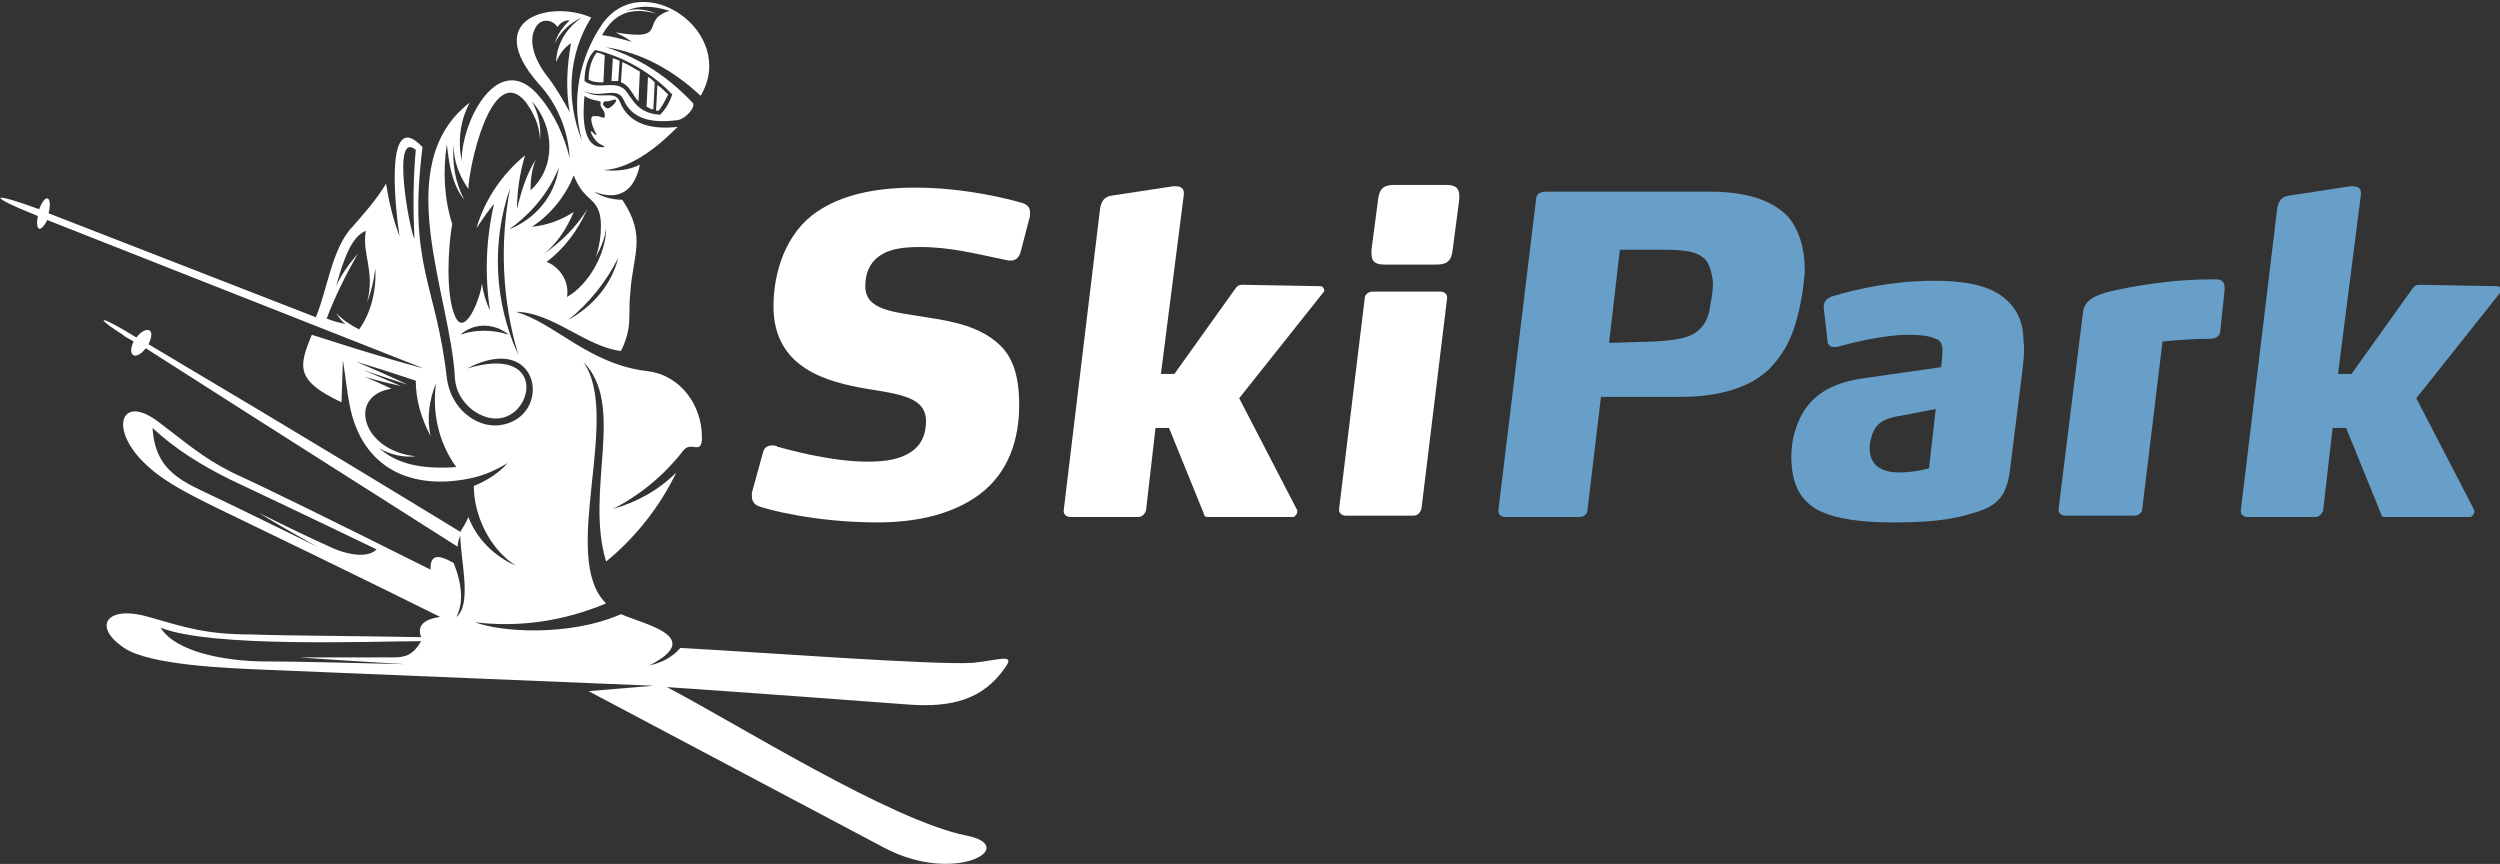
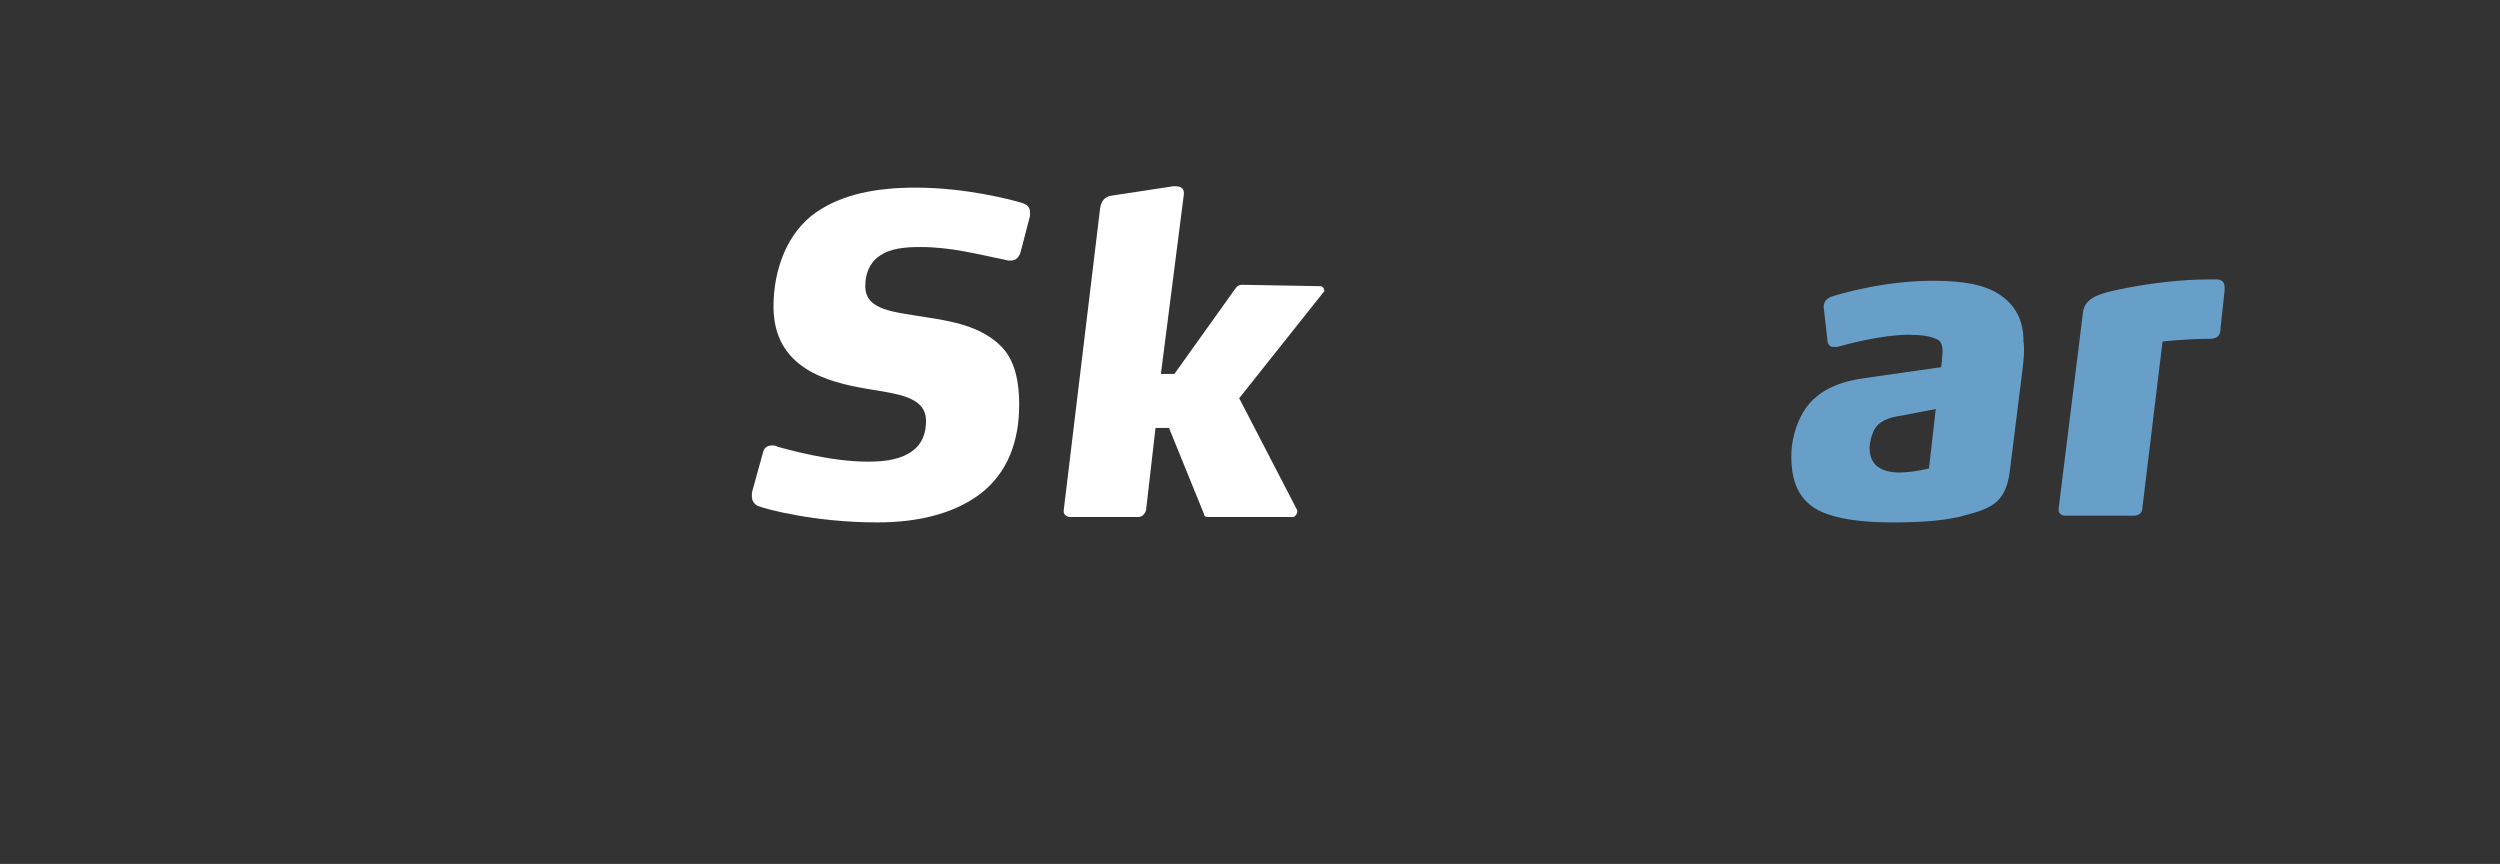
<svg xmlns="http://www.w3.org/2000/svg" version="1.1" id="Layer_1" x="0px" y="0px" width="185.2px" height="64px" viewBox="0 0 185.2 64" style="enable-background:new 0 0 185.2 64;" xml:space="preserve">
  <rect x="0" y="0" width="185.2" height="64" fill="#333333" stroke="none" />
  <style type="text/css">
	.st0{fill:#FFFFFF;}
	.st1{fill:#679FC9;}
	.st2{fill-rule:evenodd;clip-rule:evenodd;fill:#FFFFFF;}
</style>
  <g>
    <path class="st0" d="M75.6,18.7c-0.1,0.3-0.3,0.6-0.7,0.6c-0.1,0-0.1,0-0.2,0c-2.4-0.5-4.3-1-6.5-1c-1.2,0-2.3,0.1-3.1,0.7   c-0.7,0.5-1,1.3-1,2.2c0,1.8,2.1,1.9,4.5,2.3c2,0.3,4,0.7,5.4,2c1,0.9,1.5,2.3,1.5,4.5c0,2.6-0.8,5-2.9,6.6c-2,1.5-4.7,2.1-7.6,2.1   c-4.7,0-8.3-1-8.8-1.2c-0.3-0.1-0.5-0.4-0.5-0.7c0-0.1,0-0.2,0-0.3l0.8-2.9c0.1-0.5,0.4-0.6,0.7-0.6c0.1,0,0.3,0,0.4,0.1   c0.8,0.2,3.9,1.1,6.7,1.1c1.4,0,2.5-0.2,3.3-0.8c0.7-0.5,1-1.3,1-2.2c0-1.8-2-2-4.4-2.4c-2.9-0.5-6.9-1.5-6.9-6.1   c0-2.7,1-5.5,3.2-7c1.9-1.3,4.4-1.8,7.3-1.8c3.8,0,7.1,0.9,7.8,1.1c0.4,0.1,0.7,0.3,0.7,0.7c0,0.1,0,0.2,0,0.3L75.6,18.7z" />
    <path class="st0" d="M91.8,29.5l4.3,8.3v0.1c0,0.2-0.2,0.4-0.3,0.4h-6.2c-0.2,0-0.4,0-0.4-0.2l-2.6-6.4h-1l-0.7,6.1   c-0.1,0.3-0.3,0.5-0.6,0.5h-5c-0.3,0-0.5-0.2-0.5-0.4v-0.1l2.7-22.4c0.1-0.5,0.3-0.8,0.8-0.9l4.6-0.7h0.2c0.3,0,0.6,0.1,0.6,0.5   v0.1L86,27.7h1l4.5-6.3c0.2-0.3,0.4-0.3,0.5-0.3h0.2l5.6,0.1c0.2,0,0.3,0.2,0.3,0.3c0,0.1,0,0.1-0.1,0.2L91.8,29.5z" />
-     <path class="st0" d="M105.3,37.7c-0.1,0.3-0.3,0.5-0.6,0.5h-5c-0.3,0-0.5-0.2-0.5-0.4v-0.1l1.9-15.6c0-0.3,0.3-0.5,0.6-0.5h5   c0.3,0,0.5,0.2,0.5,0.4v0.1L105.3,37.7z M107.6,18.6c-0.1,0.8-0.5,1-1.2,1h-3.8c-0.7,0-1-0.2-1-0.8v-0.3l0.5-3.8   c0.1-0.8,0.5-1,1.2-1h3.8c0.7,0,1,0.2,1,0.8c0,0.1,0,0.2,0,0.3L107.6,18.6z" />
-     <path class="st1" d="M133,24c-0.4,1.4-1.1,2.5-2,3.4c-1.4,1.3-3.6,2-6.5,2h-0.1l-5.8,0l-1,8.4c0,0.3-0.3,0.5-0.6,0.5h-5.5   c-0.3,0-0.5-0.2-0.5-0.4v-0.1l2.8-23.1c0-0.3,0.3-0.5,0.7-0.5h12.2c2.8,0,4.7,0.7,5.8,1.9c0.8,1,1.2,2.3,1.2,4   C133.6,21.4,133.4,22.7,133,24z M126.3,19.2c-0.7-0.7-1.9-0.7-3.7-0.7h-2.6l-0.8,6.9l3.4-0.1c1.7-0.1,2.7-0.3,3.3-0.9   c0.4-0.4,0.7-0.9,0.8-1.8c0.1-0.5,0.2-1.1,0.2-1.7C126.8,20.1,126.6,19.5,126.3,19.2z" />
    <path class="st1" d="M149.8,27.6l-0.9,7.2c-0.3,2.6-1.5,2.9-3.8,3.5c-1.4,0.3-2.9,0.4-4.9,0.4c-2.1,0-4.1-0.2-5.5-0.9   c-1.3-0.7-2-1.9-2-4c0-1.1,0.3-2.3,0.9-3.3c1.1-1.8,3.1-2.3,4.6-2.5l5.6-0.8c0,0,0.1-0.8,0.1-1.2s-0.1-0.8-0.5-0.9   c-0.4-0.2-1.1-0.3-2-0.3c-2,0-4.6,0.7-5.3,0.9c-0.1,0-0.2,0-0.3,0c-0.2,0-0.3-0.1-0.4-0.3l-0.3-2.6v-0.1c0-0.4,0.3-0.6,0.5-0.7   c0.6-0.2,3.9-1.2,7.6-1.2c2.3,0,3.8,0.3,4.9,1c1.2,0.8,1.8,1.9,1.8,3.5C150,25.9,149.9,26.8,149.8,27.6z M140.8,30.8   c-0.7,0.1-1.4,0.3-1.8,0.8c-0.3,0.4-0.5,1.1-0.5,1.6c0,0.6,0.2,1,0.5,1.3c0.5,0.4,1.1,0.5,1.7,0.5c1.1,0,2.2-0.3,2.2-0.3l0.5-4.4   L140.8,30.8z" />
    <path class="st1" d="M164.5,24.3c0,0.4-0.1,0.8-0.8,0.8c-1.8,0-3.5,0.2-3.5,0.2l-1.5,12.4c0,0.3-0.3,0.5-0.6,0.5h-5.1   c-0.3,0-0.5-0.2-0.5-0.4v-0.1l1.8-14.5c0.1-1.2,1.3-1.5,3.4-1.9c1.6-0.3,3.8-0.6,5.9-0.6h0.6c0.4,0,0.6,0.2,0.6,0.6v0.2L164.5,24.3   z" />
-     <path class="st1" d="M179,29.5l4.3,8.3v0.1c0,0.2-0.2,0.4-0.3,0.4h-6.2c-0.2,0-0.4,0-0.4-0.2l-2.6-6.4h-1l-0.7,6.1   c-0.1,0.3-0.3,0.5-0.6,0.5h-5c-0.3,0-0.5-0.2-0.5-0.4v-0.1l2.7-22.4c0.1-0.5,0.3-0.8,0.8-0.9l4.6-0.7h0.2c0.3,0,0.6,0.1,0.6,0.5   v0.1l-1.7,13.3h1l4.5-6.3c0.2-0.3,0.4-0.3,0.5-0.3h0.2l5.6,0.1c0.2,0,0.3,0.2,0.3,0.3c0,0.1,0,0.1-0.1,0.2L179,29.5z" />
  </g>
-   <path class="st2" d="M50.4,48c-0.6,0.7-1.4,1.1-2.3,1.3c4.1-2.1-0.2-3-2.1-3.8c-3.9,1.7-9,1.3-10.8,0.6c3.3,0.4,6.6-0.1,9.7-1.4  c-3.5-3.4,1.2-13.9-1.7-17.9c3.2,3.2,0.1,9.5,1.7,14.8c2.2-1.8,4-4.1,5.2-6.6c-1.3,1.3-2.9,2.2-4.7,2.7c2-1,3.8-2.5,5.2-4.3  c0.6-0.8,1.4,0.4,1.4-1c0-2.4-1.6-4.6-4-4.9c-4.4-0.5-6.9-3.6-9.8-4.4c2.7,0,5.2,2.6,7.8,2.9c0.9-1.8,0.5-2.7,0.7-4.4  c0.2-2.8,1.2-4.1-0.6-6.8c-0.7,0-1.5-0.2-2.1-0.6c1.8,0.7,3,0,3.4-2c-0.8,0.4-1.7,0.5-2.7,0.4c2.2-0.1,4.3-2,5.5-3.2  c-1.8,0.2-3.6-0.1-4.3-1.9c-0.4-0.9-1.5,0-2.7-0.8c1.3,0.7,2.5-0.4,3,0.7c0.7,1.6,2.4,1.7,4,1.5c0.6-0.1,1.4-1,1.1-1.3  c-1.8-1.9-3.9-3.3-6.4-4.1c2.7,0.4,5.1,1.8,7,3.6c2.8-4.7-4.3-9.6-7.3-5.3c-1.7,2.5-2.3,5.6-1.5,8.6c-1.2-3-1-6.4,0.7-9.1  c-2.9-1.3-8.2,0-3.9,4.9c1.4,1.5,2.2,3.5,2.3,5.5c-0.4-1.6-1.1-3.2-2.2-4.5c-3-3.7-5.8,1.7-5.8,4.7c-0.3-1.5-0.1-3,0.6-4.3  c-6,4.6-1.4,14.3-1.1,20.4c0.1,1.8,1.8,3.1,3.2,3c2.7-0.2,3.6-5.5-2.3-3.7c5.5-2.9,6.4,3.7,2.4,4.2c-1.7,0.2-3.6-1.2-3.9-3.5  c-0.8-7.1-2.9-8.3-1.8-17.1c-3-3.2-1.9,5.4-1.7,6.6c-0.5-1.3-0.8-2.6-1-3.9c-0.7,1.2-1.8,2.4-2.4,3.1c-1.6,1.6-1.9,4.6-2.8,6.8  L3.6,15.8c0.3-1.2-0.2-1.6-0.7-0.3c-3.5-1.3-4.1-1.1-0.1,0.5c-0.2,1.1,0.2,1.3,0.7,0.3l27.9,11c-3.7-1-6.4-1.9-8.3-2.5  c-1,2.4-1.2,3.4,2.2,5l0.1-3.1c0.2,1.2,0.3,2.3,0.5,3.3c0.9,4.7,4.6,6.4,9.1,5.4c0.9-0.2,1.8-0.6,2.6-1.1c-0.6,0.7-1.5,1.3-2.5,1.7  c0,2.1,1.1,4.6,3.1,5.9c-1.6-0.7-2.9-2-3.5-3.6c-0.2,0.5-0.5,0.9-0.6,1.1c-3.6-2.2-11.3-6.9-23.1-13.9c0.6-1.2-0.2-1.4-0.9-0.5  l-1-0.6c-1.9-1.1-1.9-0.8,0,0.4c0.2,0.2,0.5,0.3,0.8,0.5c-0.5,1,0.1,1.5,0.9,0.5c3.9,2.5,11.6,7.4,23.1,14.7c0-0.3,0.1-0.6,0.2-0.8  c0,1.7,0.9,5.1-0.3,6c0.5-0.9,0.5-2.3-0.2-4c-0.4-0.2-1.8-1.1-1.7,0.5C24.3,38.4,19.4,36,17.2,35c-2.2-1.1-3.4-2.2-5.4-3.7  c-2.7-2.1-3.7,0.2-1.4,2.7c1.4,1.5,3.2,2.4,5.4,3.5c11.2,5.4,16.8,8.2,16.8,8.2c-1.3,0.2-1.7,0.7-1.4,1.5c-5.5-0.1-9.8-0.1-12.6-0.2  c-3.3,0-4.8-0.5-7.6-1.3c-3.1-0.9-4.2,0.7-1.8,2.3c1.9,1.3,7.9,1.5,10.1,1.6c7.3,0.3,29.1,1.2,29.1,1.2l-4.8,0.4l21.9,11.6  c5.3,2.8,10.1-0.1,6.1-0.9c-5.6-1.1-17.2-8.4-22.2-11c0,0,6,0.4,18,1.3c3,0.2,5.4-0.3,7.1-2.8c0.7-1-0.5-0.5-2.4-0.3  C69.4,49.3,56.1,48.3,50.4,48L50.4,48z M34.1,24.8c1-0.9,2.5-0.9,3.6,0C36.5,24.4,35.2,24.4,34.1,24.8L34.1,24.8z M43.1,1.3  c-0.9,0.4-1.6,1.1-2,1.9c0.2-0.7,0.6-1.2,1.1-1.7c-0.4,0-0.7,0.2-0.9,0.5c-0.5-0.7-1.4-0.6-1.7,0.2c-0.4,0.8-0.1,2.1,0.9,3.4  c0.7,0.9,1.2,1.8,1.7,2.7c-0.3-1.7-0.2-3.4,0.1-5.1c-0.5,0.3-0.9,0.9-1.1,1.4C41.2,3.4,41.9,2.1,43.1,1.3L43.1,1.3z M39.4,7.5  c0.5,0.9,0.7,1.9,0.6,2.9c0-1.1-0.5-2.1-1.1-2.9c-2.5-2.9-4.2,5-4.2,6.5c-0.7-1-1.1-2.1-1.1-3.3c-0.1,1.4,0.1,2.8,0.8,4.1  c-1.1-1.3-1.2-3.5-1.3-4.1c-0.3,2-0.2,4,0.4,5.9c-0.3,1.6-0.5,5.2,0.2,6.8c0.7,1.7,1.9-1.3,2-2.4c0.1,0.7,0.3,1.4,0.6,2  c-0.4-2.6-0.3-5.3,0.3-7.9c-0.5,0.6-0.9,1.2-1.3,1.8c0.6-2.1,1.9-4,3.6-5.4c-0.4,1.3-0.6,2.7-0.6,4c0.3-1.3,0.7-2.6,1.4-3.7  c-0.3,0.7-0.4,1.5-0.4,2.3C41.2,12.4,41.1,9.4,39.4,7.5L39.4,7.5z M26.4,26.8c2.6,1.1,3.8,1.7,3.8,1.7c-2.2-0.7-3.3-1.1-3.3-1.1  c1.9,0.8,2.8,1.2,2.8,1.2c-1.8-0.4-2.7-0.7-2.7-0.7c1.4,0.6,2,0.9,2,0.9c-3.3,0.5-2.2,4.6,1.8,5c-0.9,0.1-1.9-0.1-2.7-0.6  c1.2,1.1,3,1.6,5.7,1.4c-1.3-1.8-1.8-4-1.5-6.2c-0.5,1.2-0.7,2.6-0.4,3.9c-0.7-1.3-1.1-2.7-1.1-4.1C27.8,27.2,26.4,26.8,26.4,26.8  L26.4,26.8z M24.2,23.6c0.6-1.6,1.4-3.2,2.3-4.8c-0.6,0.7-1.2,1.5-1.6,2.4c0.6-2.2,1.2-3.7,2.2-4.1c-0.3,1.8,0.7,2.9,0.1,5.3  c0.3-0.8,0.5-1.6,0.6-2.5c0.1,1.5-0.3,3.3-1.2,4.5c-0.6-0.3-1.2-0.7-1.7-1.2c0.2,0.3,0.4,0.6,0.7,0.8C25.1,23.9,24.7,23.8,24.2,23.6  L24.2,23.6z M46.4,0.8c0.7-0.2,1.5-0.1,2.2,0.2c-1.9-0.5-3.1,0-4,1.6c0.8,0.1,1.5,0.3,2.2,0.5c-0.4-0.3-0.8-0.5-1.2-0.7  c4.1,0.7,1.7-0.9,4-1.6C48.3,0.4,47.3,0.4,46.4,0.8L46.4,0.8z M44.1,19.1c0.4-0.7,0.7-1.4,0.8-2.2c0,1.9-1.3,4.2-2.9,5.1  c0.2-1.1-0.5-2.2-1.5-2.6c1.3-1,2.3-2.3,3-3.9c-0.8,1.3-1.9,2.4-3.2,3.3c1-0.8,1.7-1.9,2.2-3.1c-0.9,0.6-2,1-3.1,1.1  c1.4-0.9,2.5-2.3,3.1-3.8c0.7,1.7,1.4,1.6,1.8,2.5C44.7,16.3,44.5,18.2,44.1,19.1L44.1,19.1z M11.9,46.5c3.8,1.5,15.5,1,19.3,1  c-0.6,1-1.1,1.2-2.1,1.2c-1.1,0-3.4,0-6.9,0c0,0,2.6,0.2,7.8,0.5c-4.5-0.1-8-0.2-10.3-0.2C16.7,49,13,48.3,11.9,46.5L11.9,46.5z   M11.3,31.7c1.7,1.6,3.7,2.8,5.7,3.8c1.7,0.8,5.3,2.5,10.9,5.2c-0.7,0.7-2.3,0.4-3.7-0.3c-1.1-0.5-2.8-1.3-5-2.4  c0,0,1.4,0.9,4.3,2.5c-3.3-1.6-5.7-2.8-7.4-3.6C13.6,35.7,11.5,35,11.3,31.7L11.3,31.7z M30.7,17.7c-0.1-2.2-0.1-4.4,0.1-6.6  C29,9.6,30.3,16.9,30.7,17.7L30.7,17.7z M45.5,7.7c-0.2,0.2-0.5,0.5-0.7,0.2c0,0-0.1-0.1-0.1-0.1c-0.1-0.1,0-0.2,0.1-0.3  c0.1,0,0.2,0,0.3,0C45.4,7.4,45.9,7.2,45.5,7.7L45.5,7.7z M43.3,7.1c0.5,0.4,1.2,0.3,1.2,0.5c-0.1,0.4,0.3,0.5,0.3,0.9  c0,0.3,0,0.2-0.2,0.2c-0.2-0.1-0.4-0.1-0.6-0.1c-0.4,0-0.1,0.8,0.1,1.2c0.2,0.3,0,0.2-0.1,0.1c-0.5-0.6-0.1,0.5,0.5,0.8  c0.2,0.1,0.4,0.2,0.2,0.2C43,11,43.2,8.2,43.3,7.1L43.3,7.1z M49.5,7c-0.2,0.4-0.4,0.8-0.7,1.2c-0.1,0-0.1,0-0.2,0l0.1-1.9  C49,6.5,49.3,6.8,49.5,7L49.5,7z M48.4,8.1c-0.2,0-0.3-0.1-0.5-0.2l0.1-2.2c0.2,0.1,0.3,0.2,0.5,0.4L48.4,8.1z M47.3,7.5  c0,0-0.1-0.1-0.1-0.1c-0.4-0.5-0.6-1.1-1.2-1.3l0.1-1.5c0.5,0.2,0.9,0.5,1.3,0.7L47.3,7.5z M45.8,6c-0.2,0-0.3,0-0.5,0l0.1-1.7  c0.2,0.1,0.3,0.1,0.5,0.2L45.8,6z M44.7,6.1c-0.4,0-0.7,0-1.1-0.2c0-0.7,0.2-1.5,0.6-2c0.2,0,0.4,0.1,0.6,0.2L44.7,6.1z M43.3,6  c0-0.8,0.2-1.8,0.8-2.3c2.1,0.5,4.2,1.7,5.7,3.3c-0.2,0.6-0.5,1.1-0.9,1.5c-2-0.1-2.2-1.7-2.8-2C45.3,6,44.2,6.7,43.3,6L43.3,6z   M41.4,12.4c-0.3,2.1-1.7,3.8-3.7,4.6C39.4,15.8,40.7,14.2,41.4,12.4L41.4,12.4z M38.4,26.3c-1.8-3.9-2-8.4-0.6-12.4  C37,18,37.2,22.3,38.4,26.3L38.4,26.3z M42.1,23.7c1.8-1,3.2-2.6,3.7-4.6C44.9,20.9,43.6,22.5,42.1,23.7L42.1,23.7z" />
</svg>